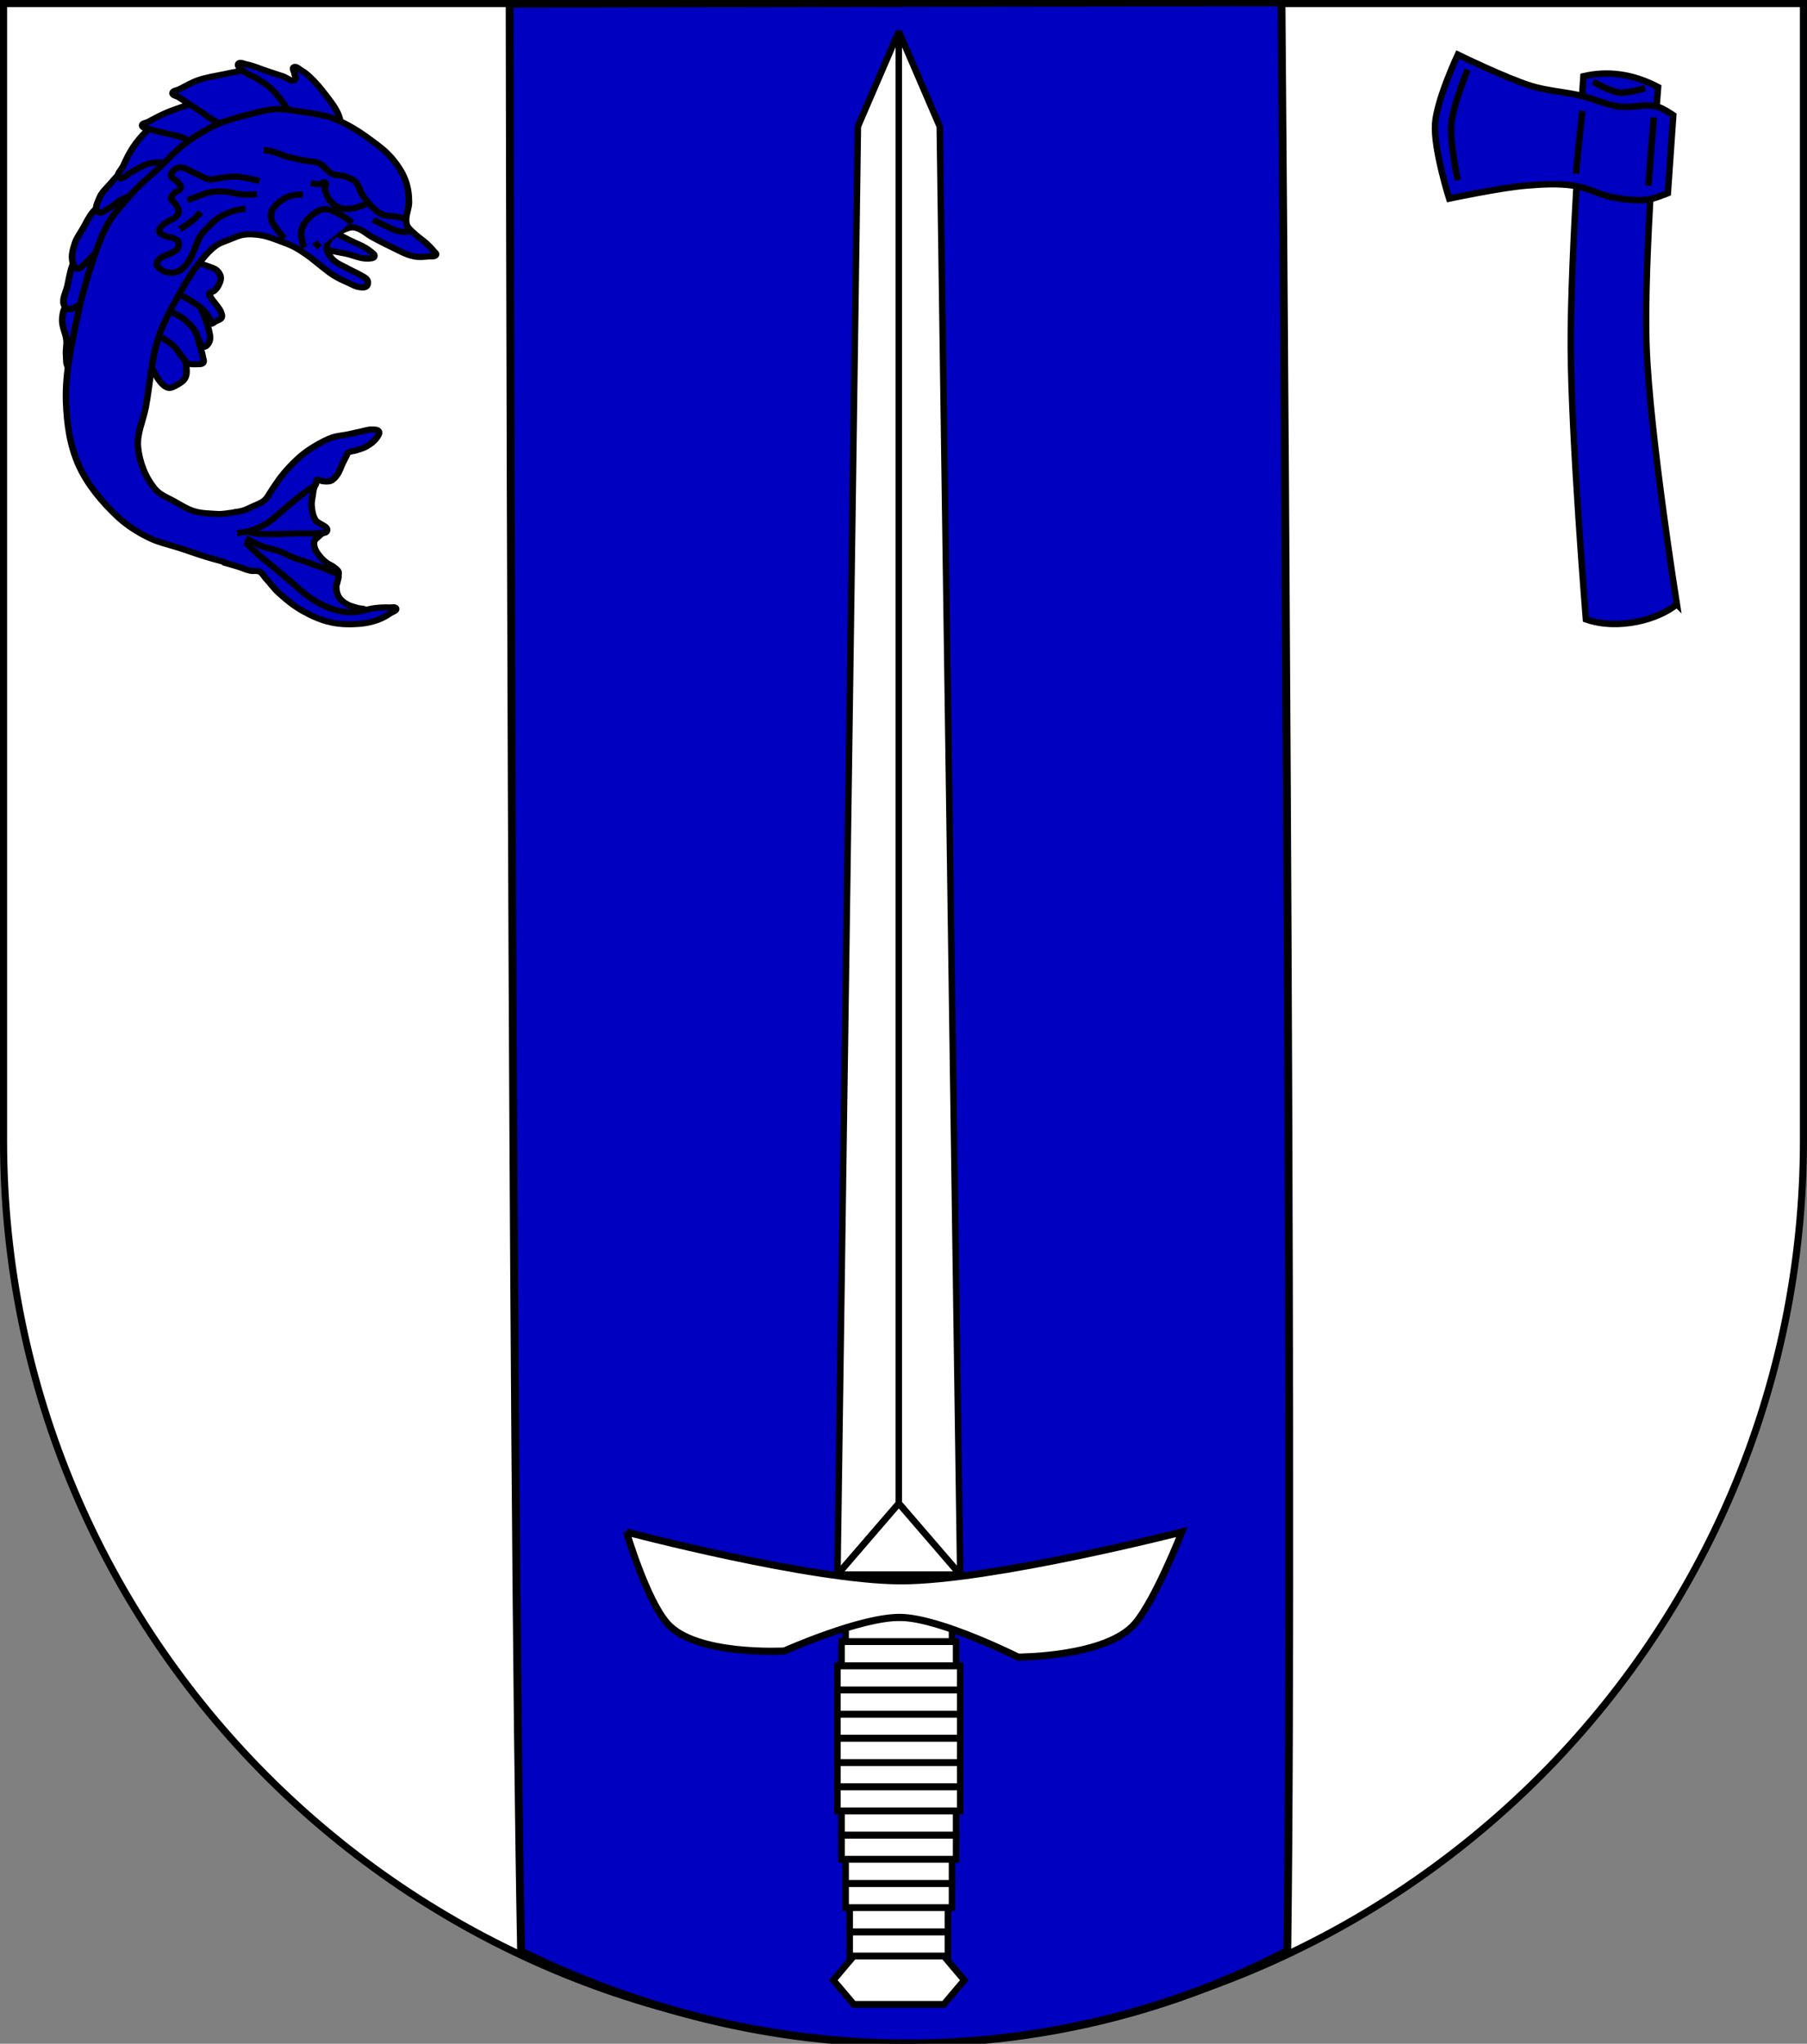
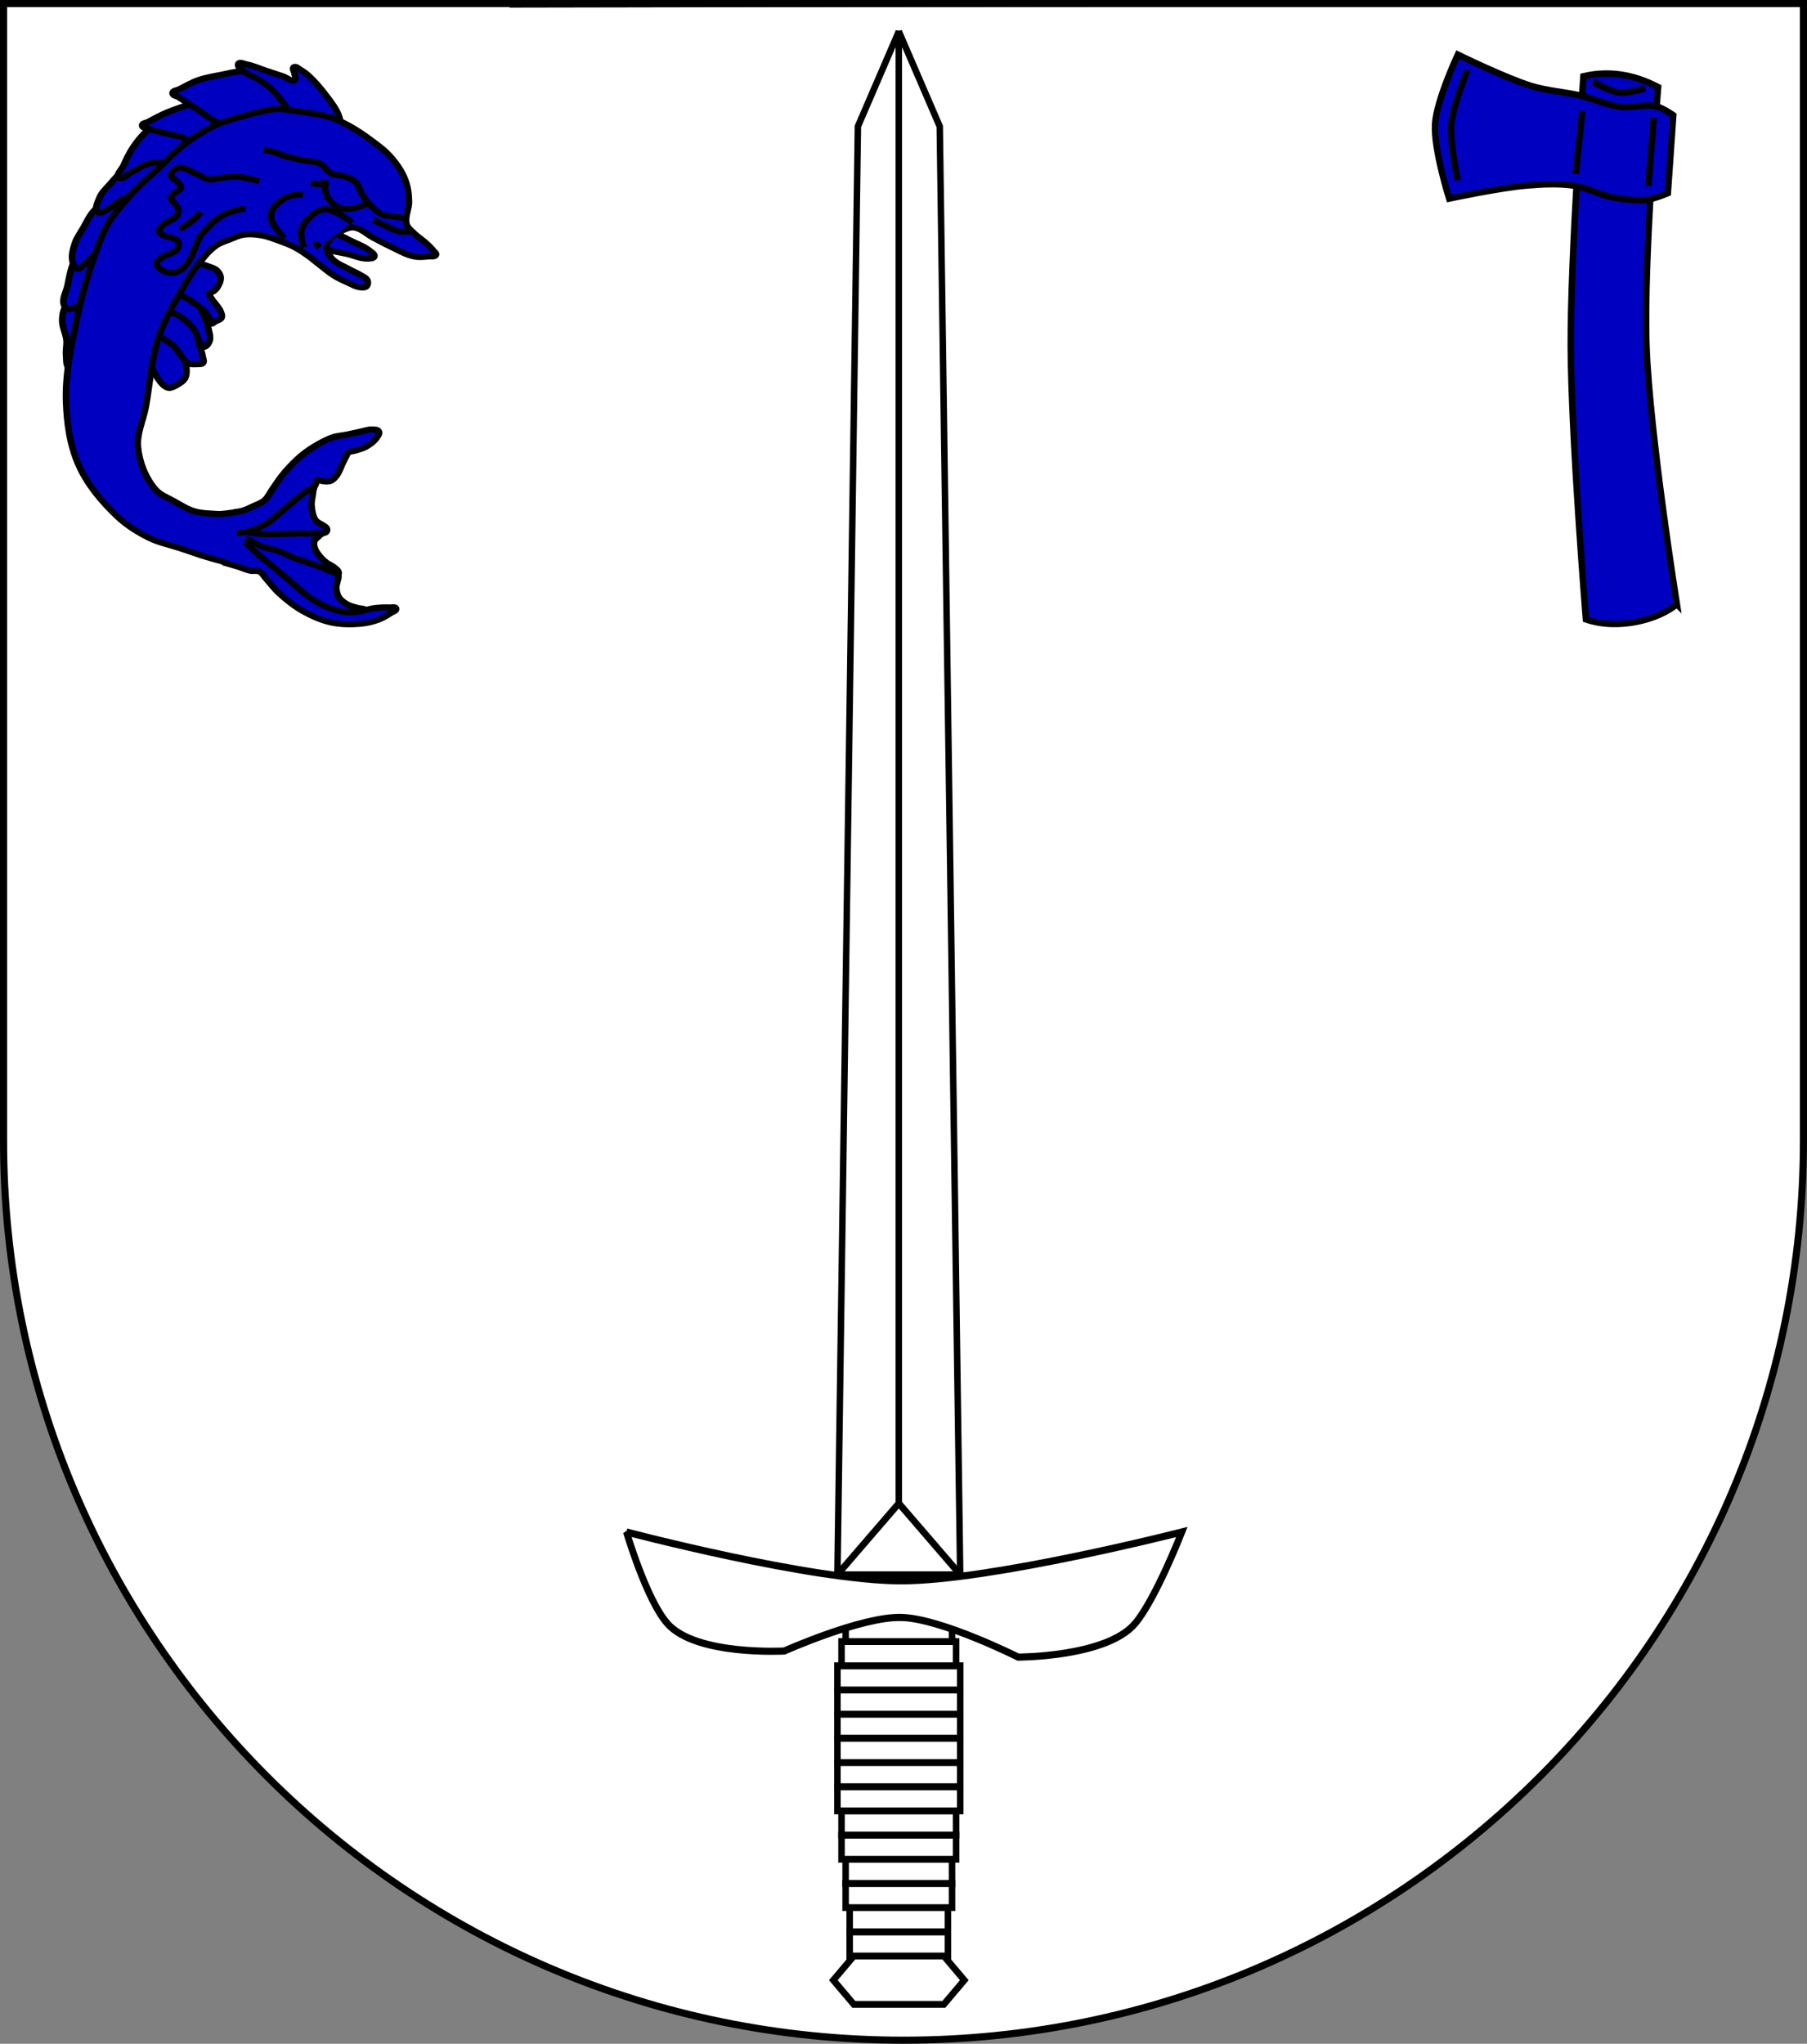
<svg xmlns="http://www.w3.org/2000/svg" xmlns:ns1="http://www.inkscape.org/namespaces/inkscape" xmlns:ns2="http://sodipodi.sourceforge.net/DTD/sodipodi-0.dtd" xmlns:xlink="http://www.w3.org/1999/xlink" width="763" height="863" id="svg2" version="1.1" ns1:version="1.0.1 (c497b03c, 2020-09-10)" ns2:docname="Wappen_Reshminianer_neu.svg">
  <rect width="100%" height="100%" fill="#808080" stroke="none" />
  <defs id="defs4">
    <ns1:perspective ns2:type="inkscape:persp3d" ns1:vp_x="0 : 526.18109 : 1" ns1:vp_y="0 : 1000 : 0" ns1:vp_z="744.09448 : 526.18109 : 1" ns1:persp3d-origin="372.04724 : 350.78739 : 1" id="perspective10" />
    <ns1:perspective id="perspective2828" ns1:persp3d-origin="0.5 : 0.33333333 : 1" ns1:vp_z="1 : 0.5 : 1" ns1:vp_y="0 : 1000 : 0" ns1:vp_x="0 : 0.5 : 1" ns2:type="inkscape:persp3d" />
    <ns1:perspective id="perspective2828-7" ns1:persp3d-origin="0.5 : 0.33333333 : 1" ns1:vp_z="1 : 0.5 : 1" ns1:vp_y="0 : 1000 : 0" ns1:vp_x="0 : 0.5 : 1" ns2:type="inkscape:persp3d" />
    <ns1:perspective id="perspective3640" ns1:persp3d-origin="0.5 : 0.33333333 : 1" ns1:vp_z="1 : 0.5 : 1" ns1:vp_y="0 : 1000 : 0" ns1:vp_x="0 : 0.5 : 1" ns2:type="inkscape:persp3d" />
    <ns1:perspective id="perspective3670" ns1:persp3d-origin="0.5 : 0.33333333 : 1" ns1:vp_z="1 : 0.5 : 1" ns1:vp_y="0 : 1000 : 0" ns1:vp_x="0 : 0.5 : 1" ns2:type="inkscape:persp3d" />
    <ns1:perspective id="perspective3693" ns1:persp3d-origin="0.5 : 0.33333333 : 1" ns1:vp_z="1 : 0.5 : 1" ns1:vp_y="0 : 1000 : 0" ns1:vp_x="0 : 0.5 : 1" ns2:type="inkscape:persp3d" />
    <ns1:perspective id="perspective3720" ns1:persp3d-origin="0.5 : 0.33333333 : 1" ns1:vp_z="1 : 0.5 : 1" ns1:vp_y="0 : 1000 : 0" ns1:vp_x="0 : 0.5 : 1" ns2:type="inkscape:persp3d" />
    <ns1:perspective id="perspective3747" ns1:persp3d-origin="0.5 : 0.33333333 : 1" ns1:vp_z="1 : 0.5 : 1" ns1:vp_y="0 : 1000 : 0" ns1:vp_x="0 : 0.5 : 1" ns2:type="inkscape:persp3d" />
    <ns1:perspective id="perspective3763" ns1:persp3d-origin="0.5 : 0.33333333 : 1" ns1:vp_z="1 : 0.5 : 1" ns1:vp_y="0 : 1000 : 0" ns1:vp_x="0 : 0.5 : 1" ns2:type="inkscape:persp3d" />
    <ns1:perspective id="perspective3792" ns1:persp3d-origin="0.5 : 0.33333333 : 1" ns1:vp_z="1 : 0.5 : 1" ns1:vp_y="0 : 1000 : 0" ns1:vp_x="0 : 0.5 : 1" ns2:type="inkscape:persp3d" />
    <ns1:perspective id="perspective3814" ns1:persp3d-origin="0.5 : 0.33333333 : 1" ns1:vp_z="1 : 0.5 : 1" ns1:vp_y="0 : 1000 : 0" ns1:vp_x="0 : 0.5 : 1" ns2:type="inkscape:persp3d" />
    <ns1:perspective id="perspective3841" ns1:persp3d-origin="0.5 : 0.33333333 : 1" ns1:vp_z="1 : 0.5 : 1" ns1:vp_y="0 : 1000 : 0" ns1:vp_x="0 : 0.5 : 1" ns2:type="inkscape:persp3d" />
    <ns1:perspective id="perspective3841-5" ns1:persp3d-origin="0.5 : 0.33333333 : 1" ns1:vp_z="1 : 0.5 : 1" ns1:vp_y="0 : 1000 : 0" ns1:vp_x="0 : 0.5 : 1" ns2:type="inkscape:persp3d" />
    <ns1:perspective id="perspective3872" ns1:persp3d-origin="0.5 : 0.33333333 : 1" ns1:vp_z="1 : 0.5 : 1" ns1:vp_y="0 : 1000 : 0" ns1:vp_x="0 : 0.5 : 1" ns2:type="inkscape:persp3d" />
    <ns1:perspective id="perspective3898" ns1:persp3d-origin="0.5 : 0.33333333 : 1" ns1:vp_z="1 : 0.5 : 1" ns1:vp_y="0 : 1000 : 0" ns1:vp_x="0 : 0.5 : 1" ns2:type="inkscape:persp3d" />
    <ns1:perspective id="perspective3920" ns1:persp3d-origin="0.5 : 0.33333333 : 1" ns1:vp_z="1 : 0.5 : 1" ns1:vp_y="0 : 1000 : 0" ns1:vp_x="0 : 0.5 : 1" ns2:type="inkscape:persp3d" />
    <ns1:perspective id="perspective2860" ns1:persp3d-origin="0.5 : 0.33333333 : 1" ns1:vp_z="1 : 0.5 : 1" ns1:vp_y="0 : 1000 : 0" ns1:vp_x="0 : 0.5 : 1" ns2:type="inkscape:persp3d" />
    <ns1:perspective id="perspective3672" ns1:persp3d-origin="0.5 : 0.33333333 : 1" ns1:vp_z="1 : 0.5 : 1" ns1:vp_y="0 : 1000 : 0" ns1:vp_x="0 : 0.5 : 1" ns2:type="inkscape:persp3d" />
    <ns1:perspective id="perspective3695" ns1:persp3d-origin="0.5 : 0.33333333 : 1" ns1:vp_z="1 : 0.5 : 1" ns1:vp_y="0 : 1000 : 0" ns1:vp_x="0 : 0.5 : 1" ns2:type="inkscape:persp3d" />
    <ns1:perspective id="perspective3261" ns1:persp3d-origin="0.5 : 0.33333333 : 1" ns1:vp_z="1 : 0.5 : 1" ns1:vp_y="0 : 1000 : 0" ns1:vp_x="0 : 0.5 : 1" ns2:type="inkscape:persp3d" />
    <ns1:perspective id="perspective2828-1" ns1:persp3d-origin="0.5 : 0.33333333 : 1" ns1:vp_z="1 : 0.5 : 1" ns1:vp_y="0 : 1000 : 0" ns1:vp_x="0 : 0.5 : 1" ns2:type="inkscape:persp3d" />
    <ns1:perspective id="perspective3652" ns1:persp3d-origin="0.5 : 0.33333333 : 1" ns1:vp_z="1 : 0.5 : 1" ns1:vp_y="0 : 1000 : 0" ns1:vp_x="0 : 0.5 : 1" ns2:type="inkscape:persp3d" />
    <ns1:perspective id="perspective3652-2" ns1:persp3d-origin="0.5 : 0.33333333 : 1" ns1:vp_z="1 : 0.5 : 1" ns1:vp_y="0 : 1000 : 0" ns1:vp_x="0 : 0.5 : 1" ns2:type="inkscape:persp3d" />
    <ns1:perspective id="perspective3652-5" ns1:persp3d-origin="0.5 : 0.33333333 : 1" ns1:vp_z="1 : 0.5 : 1" ns1:vp_y="0 : 1000 : 0" ns1:vp_x="0 : 0.5 : 1" ns2:type="inkscape:persp3d" />
    <ns1:perspective id="perspective3727" ns1:persp3d-origin="0.5 : 0.33333333 : 1" ns1:vp_z="1 : 0.5 : 1" ns1:vp_y="0 : 1000 : 0" ns1:vp_x="0 : 0.5 : 1" ns2:type="inkscape:persp3d" />
    <ns1:perspective id="perspective3843" ns1:persp3d-origin="0.5 : 0.33333333 : 1" ns1:vp_z="1 : 0.5 : 1" ns1:vp_y="0 : 1000 : 0" ns1:vp_x="0 : 0.5 : 1" ns2:type="inkscape:persp3d" />
    <ns1:perspective id="perspective3970" ns1:persp3d-origin="0.5 : 0.33333333 : 1" ns1:vp_z="1 : 0.5 : 1" ns1:vp_y="0 : 1000 : 0" ns1:vp_x="0 : 0.5 : 1" ns2:type="inkscape:persp3d" />
    <ns1:perspective id="perspective4007" ns1:persp3d-origin="0.5 : 0.33333333 : 1" ns1:vp_z="1 : 0.5 : 1" ns1:vp_y="0 : 1000 : 0" ns1:vp_x="0 : 0.5 : 1" ns2:type="inkscape:persp3d" />
    <ns1:perspective id="perspective4062" ns1:persp3d-origin="0.5 : 0.33333333 : 1" ns1:vp_z="1 : 0.5 : 1" ns1:vp_y="0 : 1000 : 0" ns1:vp_x="0 : 0.5 : 1" ns2:type="inkscape:persp3d" />
    <ns1:perspective id="perspective4153" ns1:persp3d-origin="0.5 : 0.33333333 : 1" ns1:vp_z="1 : 0.5 : 1" ns1:vp_y="0 : 1000 : 0" ns1:vp_x="0 : 0.5 : 1" ns2:type="inkscape:persp3d" />
    <ns1:perspective id="perspective4316" ns1:persp3d-origin="0.5 : 0.33333333 : 1" ns1:vp_z="1 : 0.5 : 1" ns1:vp_y="0 : 1000 : 0" ns1:vp_x="0 : 0.5 : 1" ns2:type="inkscape:persp3d" />
    <ns1:perspective id="perspective4316-9" ns1:persp3d-origin="0.5 : 0.33333333 : 1" ns1:vp_z="1 : 0.5 : 1" ns1:vp_y="0 : 1000 : 0" ns1:vp_x="0 : 0.5 : 1" ns2:type="inkscape:persp3d" />
    <ns1:perspective id="perspective2898" ns1:persp3d-origin="0.5 : 0.33333333 : 1" ns1:vp_z="1 : 0.5 : 1" ns1:vp_y="0 : 1000 : 0" ns1:vp_x="0 : 0.5 : 1" ns2:type="inkscape:persp3d" />
    <ns1:perspective id="perspective3337" ns1:persp3d-origin="0.5 : 0.33333333 : 1" ns1:vp_z="1 : 0.5 : 1" ns1:vp_y="0 : 1000 : 0" ns1:vp_x="0 : 0.5 : 1" ns2:type="inkscape:persp3d" />
    <ns1:perspective id="perspective3373" ns1:persp3d-origin="0.5 : 0.33333333 : 1" ns1:vp_z="1 : 0.5 : 1" ns1:vp_y="0 : 1000 : 0" ns1:vp_x="0 : 0.5 : 1" ns2:type="inkscape:persp3d" />
    <ns1:perspective id="perspective2996" ns1:persp3d-origin="0.5 : 0.33333333 : 1" ns1:vp_z="1 : 0.5 : 1" ns1:vp_y="0 : 1000 : 0" ns1:vp_x="0 : 0.5 : 1" ns2:type="inkscape:persp3d" />
    <ns1:perspective id="perspective3149" ns1:persp3d-origin="0.5 : 0.33333333 : 1" ns1:vp_z="1 : 0.5 : 1" ns1:vp_y="0 : 1000 : 0" ns1:vp_x="0 : 0.5 : 1" ns2:type="inkscape:persp3d" />
    <ns1:perspective id="perspective3758" ns1:persp3d-origin="0.5 : 0.33333333 : 1" ns1:vp_z="1 : 0.5 : 1" ns1:vp_y="0 : 1000 : 0" ns1:vp_x="0 : 0.5 : 1" ns2:type="inkscape:persp3d" />
    <ns1:perspective id="perspective3742" ns1:persp3d-origin="0.5 : 0.33333333 : 1" ns1:vp_z="1 : 0.5 : 1" ns1:vp_y="0 : 1000 : 0" ns1:vp_x="0 : 0.5 : 1" ns2:type="inkscape:persp3d" />
    <ns1:perspective id="perspective3773" ns1:persp3d-origin="0.5 : 0.33333333 : 1" ns1:vp_z="1 : 0.5 : 1" ns1:vp_y="0 : 1000 : 0" ns1:vp_x="0 : 0.5 : 1" ns2:type="inkscape:persp3d" />
    <ns1:perspective id="perspective3884" ns1:persp3d-origin="0.5 : 0.33333333 : 1" ns1:vp_z="1 : 0.5 : 1" ns1:vp_y="0 : 1000 : 0" ns1:vp_x="0 : 0.5 : 1" ns2:type="inkscape:persp3d" />
    <ns1:perspective id="perspective3020" ns1:persp3d-origin="0.5 : 0.33333333 : 1" ns1:vp_z="1 : 0.5 : 1" ns1:vp_y="0 : 1000 : 0" ns1:vp_x="0 : 0.5 : 1" ns2:type="inkscape:persp3d" />
    <style id="style3209" type="text/css">
  .Rand1 { stroke: #202020; stroke-width:15; }
  .Rand2 { stroke: #202020; stroke-width:30; }
  .Rand6 { stroke: #202020; stroke-width:90; }
  .Schwarz { fill: #000000; }
  .Grün { fill: #00b200; }
  .Rot { fill: #ff0000; }
  .Gold { fill: #ffef00; }
  .Silber { fill: #ffffff; }
  </style>
    <clipPath id="clippath">
      <path id="path3207" d="M360,4140 A3240,3240 0.0 0 0 6840,4140 L6840,270 L360,270 L360,4140 Z" />
    </clipPath>
    <ns1:perspective id="perspective3260" ns1:persp3d-origin="219 : 160 : 1" ns1:vp_z="438 : 240 : 1" ns1:vp_y="0 : 1000 : 0" ns1:vp_x="0 : 240 : 1" ns2:type="inkscape:persp3d" />
    <linearGradient id="linearGradient2893">
      <stop id="stop2895" offset="0" style="stop-color:white;stop-opacity:0.314;" />
      <stop style="stop-color:white;stop-opacity:0.251;" offset="0.19" id="stop2897" />
      <stop id="stop2901" offset="0.6" style="stop-color:#6b6b6b;stop-opacity:0.125;" />
      <stop id="stop2899" offset="1" style="stop-color:black;stop-opacity:0.125;" />
    </linearGradient>
    <ns1:perspective id="perspective3701" ns1:persp3d-origin="300 : 220 : 1" ns1:vp_z="600 : 330 : 1" ns1:vp_y="0 : 1000 : 0" ns1:vp_x="0 : 330 : 1" ns2:type="inkscape:persp3d" />
    <radialGradient r="300" fy="218.901" fx="225.524" cy="218.901" cx="225.524" gradientTransform="matrix(0,1.386,-1.323,-5.741131e-8,-158.082,-109.541)" gradientUnits="userSpaceOnUse" id="radialGradient2871" xlink:href="#linearGradient2955" ns1:collect="always" />
    <radialGradient r="300" fy="218.901" fx="225.524" cy="218.901" cx="225.524" gradientTransform="matrix(0,1.749,-1.593,-1.049767e-7,551.788,-191.29)" gradientUnits="userSpaceOnUse" id="radialGradient2865" xlink:href="#linearGradient2955" ns1:collect="always" />
    <radialGradient r="300" fy="218.901" fx="225.524" cy="218.901" cx="225.524" gradientTransform="matrix(-4.167939e-4,2.183,-1.884,-3.599562e-4,615.597,-289.121)" gradientUnits="userSpaceOnUse" id="radialGradient1911" xlink:href="#linearGradient2955" ns1:collect="always" />
    <clipPath id="clip">
      <path id="path10" d="M 0,-200 L 0,600 L 300,600 L 300,-200 L 0,-200 z " />
    </clipPath>
    <polygon points="0,-1 0.588,0.809 -0.951,-0.309 0.951,-0.309 -0.588,0.809 0,-1 " transform="scale(53,53)" id="star" />
    <radialGradient gradientUnits="userSpaceOnUse" gradientTransform="matrix(-4.167939e-4,2.183,-1.884,-3.599562e-4,615.597,-289.121)" r="300" fy="218.901" fx="225.524" cy="218.901" cx="225.524" id="radialGradient2961" xlink:href="#linearGradient2955" ns1:collect="always" />
    <linearGradient id="linearGradient2955">
      <stop style="stop-color:#fd0000;stop-opacity:1;" offset="0" id="stop2867" />
      <stop id="stop2873" offset="0.5" style="stop-color:#e77275;stop-opacity:0.659;" />
      <stop id="stop2959" offset="1" style="stop-color:black;stop-opacity:0.323;" />
    </linearGradient>
    <linearGradient id="linearGradient2885">
      <stop style="stop-color:white;stop-opacity:1;" offset="0" id="stop2887" />
      <stop id="stop2891" offset="0.229" style="stop-color:white;stop-opacity:1;" />
      <stop style="stop-color:black;stop-opacity:1;" offset="1" id="stop2889" />
    </linearGradient>
    <linearGradient id="linearGradient2893-4">
      <stop id="stop2895-8" offset="0" style="stop-color:white;stop-opacity:0.314;" />
      <stop style="stop-color:white;stop-opacity:0.251;" offset="0.19" id="stop2897-8" />
      <stop id="stop2901-2" offset="0.6" style="stop-color:#6b6b6b;stop-opacity:0.125;" />
      <stop id="stop2899-4" offset="1" style="stop-color:black;stop-opacity:0.125;" />
    </linearGradient>
    <ns1:perspective id="perspective6534" ns1:persp3d-origin="300 : 220 : 1" ns1:vp_z="600 : 330 : 1" ns1:vp_y="0 : 1000 : 0" ns1:vp_x="0 : 330 : 1" ns2:type="inkscape:persp3d" />
    <ns1:perspective id="perspective6684" ns1:persp3d-origin="0.5 : 0.33333333 : 1" ns1:vp_z="1 : 0.5 : 1" ns1:vp_y="0 : 1000 : 0" ns1:vp_x="0 : 0.5 : 1" ns2:type="inkscape:persp3d" />
    <ns1:perspective id="perspective6684-7" ns1:persp3d-origin="0.5 : 0.33333333 : 1" ns1:vp_z="1 : 0.5 : 1" ns1:vp_y="0 : 1000 : 0" ns1:vp_x="0 : 0.5 : 1" ns2:type="inkscape:persp3d" />
  </defs>
  <ns2:namedview id="base" pagecolor="#ffffff" bordercolor="#666666" borderopacity="1.0" ns1:pageopacity="0.0" ns1:pageshadow="2" ns1:zoom="0.48640284" ns1:cx="393.68416" ns1:cy="544.19975" ns1:document-units="px" ns1:current-layer="layer1" showgrid="false" ns1:window-width="1680" ns1:window-height="946" ns1:window-x="42" ns1:window-y="25" ns1:window-maximized="0" ns1:snap-grids="true" ns1:document-rotation="0">
    <ns1:grid type="xygrid" id="grid2816" empspacing="5" visible="true" enabled="true" snapvisiblegridlinesonly="true" />
  </ns2:namedview>
  <g ns1:label="Ebene 1" ns1:groupmode="layer" id="layer1" transform="translate(-1.644,-192.036)">
    <path style="fill:#ffffff;fill-opacity:1;stroke:#000000;stroke-width:3;stroke-miterlimit:4;stroke-opacity:1;stroke-dasharray:none" d="m 3.144,193.536 0,480 c 0,209.868 170.132,380 380,380 209.868,0 380,-170.132 380,-380 l 0,-480 -760,0 z" id="path2850" ns1:connector-curvature="0" />
    <g style="fill:#008000;stroke:#000000;stroke-width:2.989;stroke-miterlimit:4;stroke-opacity:1;stroke-dasharray:none" id="layer7" transform="matrix(0.967,-0.029,0.027,1.04,126.859,303.096)" />
    <path ns2:type="arc" style="opacity:0.615;fill:#fcef3c;fill-opacity:0.991;fill-rule:evenodd;stroke:#000000;stroke-width:2.5;stroke-linecap:round;stroke-linejoin:round;stroke-miterlimit:4;stroke-opacity:1;stroke-dasharray:none;stroke-dashoffset:0" id="path13306" ns2:cx="-95.744682" ns2:cy="276.70212" ns2:rx="0" ns2:ry="4.7872343" ns2:start="1.357941" ns2:end="6.2831853" transform="translate(-27.926,297.069)" />
    <g transform="matrix(-1.034,0.896,-0.896,-1.034,614.759,1153.958)" id="g3189" style="fill:#fcef3c;fill-opacity:1;stroke:#000000;stroke-width:1.827;stroke-miterlimit:4;stroke-opacity:1;stroke-dasharray:none;display:inline" />
    <g id="layer4" ns1:label="Meubles" transform="translate(-919.856,112.86)" />
-     <path ns1:connector-curvature="0" style="fill:#0000c0;fill-opacity:1;fill-rule:evenodd;stroke:#000000;stroke-width:3.315;stroke-linecap:butt;stroke-linejoin:miter;stroke-miterlimit:4;stroke-dasharray:none;stroke-opacity:1" d="m 216.831,193.593 325.922,-0.597 c 0,0 5.266,615.937 2.442,822.956 -94.859,49.037 -212.245,54.682 -323.524,0.121 -4.034,-208.77 -4.84,-822.48 -4.84,-822.48 z" id="path1309" ns2:nodetypes="ccccc" />
+     <path ns1:connector-curvature="0" style="fill:#0000c0;fill-opacity:1;fill-rule:evenodd;stroke:#000000;stroke-width:3.315;stroke-linecap:butt;stroke-linejoin:miter;stroke-miterlimit:4;stroke-dasharray:none;stroke-opacity:1" d="m 216.831,193.593 325.922,-0.597 z" id="path1309" ns2:nodetypes="ccccc" />
    <g id="g4232" transform="matrix(0,0.64,0.64,0,430.67,190.727)" style="fill:#0000c0;fill-opacity:1">
      <path ns2:nodetypes="caccacc" transform="translate(1.644,192.036)" id="path4218" d="m 399.066,243.934 c 0,0 -112.98,-17.931 -170,-20 -57.089,-2.071 -171.209,7.638 -171.209,7.638 -8.62,-16.429 -10.996,-32.857 -7.143,-49.286 0,0 118.837,-8.611 178.352,-8.352 60.092,0.262 180,10 180,10 7.475,21.544 0.091,48.006 -10,60 z" style="fill:#0000c0;fill-opacity:1;stroke:#000000;stroke-width:4.241;stroke-linecap:butt;stroke-linejoin:miter;stroke-miterlimit:4;stroke-dasharray:none;stroke-opacity:1" />
      <path ns2:nodetypes="caaaacacaaaacc" transform="translate(1.644,192.036)" id="path4222" d="m 76.429,241.571 c 0,0 -4.733,-6.788 -5.714,-10.714 -2.021,-8.085 1.156,-16.747 -10e-7,-25 -1.202,-8.583 -5.118,-16.573 -7.143,-25 C 60.965,170.006 60.421,158.668 57.143,148 51.972,131.175 36.429,99.429 36.429,99.429 c 0,0 29.711,-13.952 45.714,-15 16.682,-1.093 49.286,9.286 49.286,9.286 0,0 -7.138,33.63 -8.571,50.714 -0.876,10.44 -1.508,21.062 0,31.429 1.323,9.095 6.242,17.381 7.857,26.429 1.3,7.281 2.319,14.8 1.429,22.143 C 131.572,229.138 127.857,238 127.857,238 Z" style="fill:#0000c0;fill-opacity:1;stroke:#000000;stroke-width:4.241;stroke-linecap:butt;stroke-linejoin:miter;stroke-miterlimit:4;stroke-dasharray:none;stroke-opacity:1" />
      <path ns2:nodetypes="cac" transform="translate(1.644,192.036)" id="path4224" d="m 54.286,188.714 c 0,0 6.434,10.993 7.143,17.143 C 62.092,211.612 58.571,223 58.571,223" style="fill:#0000c0;fill-opacity:1;stroke:#000000;stroke-width:4.241;stroke-linecap:butt;stroke-linejoin:miter;stroke-miterlimit:4;stroke-dasharray:none;stroke-opacity:1" />
      <path transform="translate(1.644,192.036)" id="path4226" d="m 77.857,228.714 45,-3.571" style="fill:#0000c0;fill-opacity:1;stroke:#000000;stroke-width:4.241;stroke-linecap:butt;stroke-linejoin:miter;stroke-miterlimit:4;stroke-dasharray:none;stroke-opacity:1" />
      <path transform="translate(1.644,192.036)" id="path4228" d="M 73.571,181.571 115,177.286" style="fill:#0000c0;fill-opacity:1;stroke:#000000;stroke-width:4.241;stroke-linecap:butt;stroke-linejoin:miter;stroke-miterlimit:4;stroke-dasharray:none;stroke-opacity:1" />
      <path ns2:nodetypes="cac" transform="translate(1.644,192.036)" id="path4230" d="m 46.429,105.857 c 0,0 23.334,-9.618 35.714,-10.714 12.415,-1.099 37.143,4.286 37.143,4.286" style="fill:#0000c0;fill-opacity:1;stroke:#000000;stroke-width:4.241;stroke-linecap:butt;stroke-linejoin:miter;stroke-miterlimit:4;stroke-dasharray:none;stroke-opacity:1" />
    </g>
    <g id="g5281-3" transform="matrix(0.864,0,0,0.902,47.581,16.478)" style="stroke:#000000;stroke-opacity:1">
      <path ns2:nodetypes="ccccc" id="path5106-3" d="m 386.094,898.453 30,33.343 -10,-677.979 -20,-44.458 z" style="fill:#ffffff;stroke:#000000;stroke-width:3.162;stroke-linecap:butt;stroke-linejoin:miter;stroke-miterlimit:4;stroke-dasharray:none;stroke-opacity:1" />
      <path ns2:nodetypes="ccccc" id="path5106-1-6" d="m 386.094,898.453 -30,33.343 10,-677.979 20,-44.458 z" style="fill:#ffffff;stroke:#000000;stroke-width:3.163;stroke-linecap:butt;stroke-linejoin:miter;stroke-miterlimit:4;stroke-dasharray:none;stroke-opacity:1" />
      <path id="path5130-3" d="m 356.094,931.797 h 60 l -30,-33.343 z" style="fill:#ffffff;stroke:#000000;stroke-width:3.163;stroke-linecap:butt;stroke-linejoin:miter;stroke-miterlimit:4;stroke-dasharray:none;stroke-opacity:1" />
      <path id="path5132-2" d="m 364.094,1110.316 -10,11.323 10,11.323 h 44 l 10,-11.323 -10,-11.323 z" style="fill:#ffffff;stroke:#000000;stroke-width:3.192;stroke-linecap:butt;stroke-linejoin:miter;stroke-miterlimit:4;stroke-dasharray:none;stroke-opacity:1" ns2:nodetypes="ccccccc" />
      <path id="path5134-37" d="m 362.094,1110.316 v -11.323 h 48 v 11.323 z" style="fill:#ffffff;stroke:#000000;stroke-width:3.192;stroke-linecap:butt;stroke-linejoin:miter;stroke-miterlimit:4;stroke-dasharray:none;stroke-opacity:1" ns2:nodetypes="ccccc" />
      <path id="path5134-7-1" style="fill:#ffffff;stroke:#000000;stroke-width:3.192;stroke-linecap:butt;stroke-linejoin:miter;stroke-miterlimit:4;stroke-dasharray:none;stroke-opacity:1" d="m 362.094,1087.67 v 11.323 h 48 v -11.323 z" ns2:nodetypes="ccccc" />
      <path id="path5134-0-10" d="m 360.094,1087.67 v -11.323 h 52 v 11.323 z" style="fill:#ffffff;stroke:#000000;stroke-width:3.192;stroke-linecap:butt;stroke-linejoin:miter;stroke-miterlimit:4;stroke-dasharray:none;stroke-opacity:1" ns2:nodetypes="ccccc" />
      <path id="path5134-4-1" d="m 360.094,1076.348 v -11.323 h 52 v 11.323 z" style="fill:#ffffff;stroke:#000000;stroke-width:3.192;stroke-linecap:butt;stroke-linejoin:miter;stroke-miterlimit:4;stroke-dasharray:none;stroke-opacity:1" ns2:nodetypes="ccccc" />
      <path id="path5134-8-8" d="m 358.094,1065.025 v -11.323 h 56 v 11.323 z" style="fill:#ffffff;stroke:#000000;stroke-width:3.192;stroke-linecap:butt;stroke-linejoin:miter;stroke-miterlimit:4;stroke-dasharray:none;stroke-opacity:1" ns2:nodetypes="ccccc" />
      <path id="path5134-45-5" d="m 358.094,1053.702 v -11.323 h 56 v 11.323 z" style="fill:#ffffff;stroke:#000000;stroke-width:3.192;stroke-linecap:butt;stroke-linejoin:miter;stroke-miterlimit:4;stroke-dasharray:none;stroke-opacity:1" ns2:nodetypes="ccccc" />
      <path id="path5134-1-9" d="m 356.094,1042.379 v -11.323 h 60 v 11.323 z" style="fill:#ffffff;stroke:#000000;stroke-width:3.192;stroke-linecap:butt;stroke-linejoin:miter;stroke-miterlimit:4;stroke-dasharray:none;stroke-opacity:1" />
      <path id="path5134-11-2" d="m 356.094,1031.056 v -11.323 h 60 v 11.323 z" style="fill:#ffffff;stroke:#000000;stroke-width:3.192;stroke-linecap:butt;stroke-linejoin:miter;stroke-miterlimit:4;stroke-dasharray:none;stroke-opacity:1" />
      <path id="path5134-76-3" d="m 356.094,1008.411 v -11.323 h 60 v 11.323 z" style="fill:#ffffff;stroke:#000000;stroke-width:3.192;stroke-linecap:butt;stroke-linejoin:miter;stroke-miterlimit:4;stroke-dasharray:none;stroke-opacity:1" />
      <path id="path5134-42-3" d="m 356.094,1019.734 v -11.323 h 60 v 11.323 z" style="fill:#ffffff;stroke:#000000;stroke-width:3.192;stroke-linecap:butt;stroke-linejoin:miter;stroke-miterlimit:4;stroke-dasharray:none;stroke-opacity:1" />
      <path id="path5134-2-16" d="m 356.094,997.088 v -11.323 h 60 v 11.323 z" style="fill:#ffffff;stroke:#000000;stroke-width:3.192;stroke-linecap:butt;stroke-linejoin:miter;stroke-miterlimit:4;stroke-dasharray:none;stroke-opacity:1" />
      <path id="path5134-6-12" d="m 356.094,985.765 v -11.323 h 60 v 11.323 z" style="fill:#ffffff;stroke:#000000;stroke-width:3.192;stroke-linecap:butt;stroke-linejoin:miter;stroke-miterlimit:4;stroke-dasharray:none;stroke-opacity:1" />
      <path id="path5134-761-3" d="M 358.094,974.442 V 963.119 h 56 v 11.323 z" style="fill:#ffffff;stroke:#000000;stroke-width:3.192;stroke-linecap:butt;stroke-linejoin:miter;stroke-miterlimit:4;stroke-dasharray:none;stroke-opacity:1" ns2:nodetypes="ccccc" />
      <path id="path5134-761-8-5" d="m 360.094,963.119 v -11.323 h 52 v 11.323 z" style="fill:#ffffff;stroke:#000000;stroke-width:3.192;stroke-linecap:butt;stroke-linejoin:miter;stroke-miterlimit:4;stroke-dasharray:none;stroke-opacity:1" ns2:nodetypes="ccccc" />
      <path id="path5257-0" style="fill:#ffffff;stroke:#000000;stroke-width:3.338;stroke-linecap:butt;stroke-linejoin:miter;stroke-miterlimit:4;stroke-dasharray:none;stroke-opacity:1" d="m 252.989,911.82 c 0,0 9.787,31.791 20,42.857 14.037,15.209 57.143,12.857 57.143,12.857 0,0 37.811,-16.179 57.143,-15.714 19.518,0.469 57.143,18.571 57.143,18.571 0,0 43.166,0.076 57.143,-15.714 9.981,-11.276 22.857,-42.857 22.857,-42.857 0,0 -93.24,22.857 -137.143,22.857 -43.903,0 -134.286,-22.857 -134.286,-22.857 z" ns2:nodetypes="cscscscsc" />
    </g>
    <g id="g4571-5" transform="matrix(0.621,0.099,-0.106,0.58,249.478,115.031)">
      <g transform="matrix(-0.245,-0.303,-0.303,0.245,-11.043,330.349)" id="g2893-6" style="fill:#0000c0;fill-opacity:1">
        <path style="fill:#0000c0;fill-opacity:1;stroke:#000000;stroke-width:11.208;stroke-linecap:butt;stroke-linejoin:miter;stroke-miterlimit:4;stroke-dasharray:none;stroke-opacity:1" d="m 200.514,559.24 c 0,0 -6.4,-13.03 -11.433,-18.082 -4.605,-4.622 -10.586,-7.776 -16.503,-10.524 -5.311,-2.467 -10.941,-4.685 -16.771,-5.224 -8.356,-0.772 -16.807,1.139 -25,2.956 -10.131,2.247 -20.195,5.295 -29.563,9.758 -7.912,3.77 -17.043,7.06 -22.13,14.198 -3.565,5.003 -4.21,11.768 -4.344,17.91 -0.126,5.791 -0.828,13.046 3.358,17.049 9.817,9.387 40.292,6.081 40.292,6.081 l 61.871,-6.249" id="path3687-8" ns2:nodetypes="caaaaaaaac" />
        <path style="fill:#0000c0;fill-opacity:1;stroke:#000000;stroke-width:11.208;stroke-linecap:butt;stroke-linejoin:miter;stroke-miterlimit:4;stroke-dasharray:none;stroke-opacity:1" d="m 217.117,511.868 c 0,0 -13.788,-8.514 -21.282,-11.485 -8.939,-3.543 -18.309,-6.464 -27.877,-7.415 -8.645,-0.859 -17.456,0.112 -26.013,1.609 -6.752,1.181 -13.139,3.914 -19.737,5.775 -7.975,2.25 -16.245,3.571 -23.99,6.516 -3.462,1.316 -8.484,1.545 -9.948,4.946 -1.528,3.553 1.654,7.641 3.393,11.095 2.315,4.599 4.811,9.693 9.176,12.425 3.731,2.335 8.63,1.758 12.983,2.413 8.705,1.31 17.726,0.772 26.236,3.026 8.18,2.167 23.353,9.956 23.353,9.956" id="path3685-1" ns2:nodetypes="caaaaaaaaaaa" />
        <path style="fill:#0000c0;fill-opacity:1;stroke:#000000;stroke-width:11.208;stroke-linecap:butt;stroke-linejoin:miter;stroke-miterlimit:4;stroke-dasharray:none;stroke-opacity:1" d="m 262.166,504.821 c 0,0 -9.57,-12.558 -15.575,-17.582 -8.463,-7.079 -18.004,-13.167 -28.263,-17.225 -7.195,-2.846 -15.001,-4.243 -22.723,-4.748 -9.192,-0.601 -18.427,0.856 -27.558,2.08 -10.029,1.344 -20.2,2.582 -29.805,5.766 -7.376,2.445 -16.055,4.127 -20.999,10.122 -2.994,3.629 -6.269,9.774 -3.599,13.648 2.167,3.145 7.575,1.276 11.394,1.214 6.817,-0.11 13.441,-2.926 20.258,-2.821 8.052,0.123 16.088,1.792 23.813,4.065 5.766,1.696 11.38,4.07 16.586,7.075 7.763,4.481 21.508,16.142 21.508,16.142" id="path3683-9" ns2:nodetypes="caaaaaaaaaaaa" />
        <path style="fill:#0000c0;fill-opacity:1;stroke:#000000;stroke-width:11.208;stroke-linecap:butt;stroke-linejoin:miter;stroke-miterlimit:4;stroke-dasharray:none;stroke-opacity:1" d="m 296.612,472.112 c 0,0 -17.664,-17.05 -26.524,-25.544 -10.109,-9.691 -19.473,-20.236 -30.392,-29.003 -4.504,-3.617 -8.84,-8.051 -14.389,-9.657 -4.538,-1.313 -9.855,-1.535 -14.168,0.394 -6.099,2.727 -10.396,8.797 -13.774,14.562 -1.655,2.825 -2.523,6.128 -2.926,9.378 -0.301,2.427 1.914,5.399 0.408,7.327 -1.835,2.348 -5.805,1.541 -8.782,1.677 -5.306,0.243 -10.559,-1.192 -15.859,-1.547 -4.694,-0.314 -9.469,-1.312 -14.105,-0.514 -3.811,0.656 -8.504,1.153 -10.786,4.276 -2.506,3.429 -0.818,8.465 -0.874,12.712 -0.037,2.747 -1.836,6.565 0.346,8.235 2.516,1.924 6.109,-1.856 9.267,-2.099 6.05,-0.467 12.244,-0.098 18.16,1.249 8.232,1.874 15.911,5.738 23.531,9.373 5.757,2.746 11.664,5.431 16.69,9.359 4.398,3.437 11.477,12.193 11.477,12.193" id="path3681-38" ns2:nodetypes="caaaaaaaaaaaaaaaaaa" />
      </g>
      <path ns2:nodetypes="caaaaaa" id="path3667-6" d="m -119.828,320.964 c 0,0 9.142,2.999 13.684,4.582 5.082,1.772 10.601,2.674 15.181,5.502 1.382,0.854 3.741,1.741 3.537,3.353 -0.193,1.524 -2.529,1.902 -4.028,2.238 -4.893,1.099 -10.005,-0.732 -15.014,-0.98 -6.25,-0.309 -18.764,-0.633 -18.764,-0.633" style="fill:#0000c0;fill-opacity:1;stroke:#000000;stroke-width:4.372;stroke-linecap:butt;stroke-linejoin:miter;stroke-miterlimit:4;stroke-dasharray:none;stroke-opacity:1" />
      <path ns2:nodetypes="caaaaaaaaa" id="path3649-77" d="m -276.466,391.805 c 0,0 -4.628,6.211 -6.771,9.434 -0.865,1.301 -2.011,2.496 -2.456,3.994 -0.937,3.16 -0.818,6.637 -0.249,9.883 0.816,4.654 3.95,8.636 5.155,13.205 0.915,3.471 0.618,7.19 1.54,10.659 0.827,3.11 0.92,7.117 3.545,8.978 1.377,0.976 3.651,1.127 5.059,0.197 2.888,-1.908 1.892,-6.752 3.7,-9.704 1.318,-2.153 5.075,-5.621 5.075,-5.621" style="fill:#0000c0;fill-opacity:1;stroke:#000000;stroke-width:4.372;stroke-linecap:butt;stroke-linejoin:miter;stroke-miterlimit:4;stroke-dasharray:none;stroke-opacity:1" />
      <path ns2:nodetypes="caaaaaaaaa" id="path3647-09" d="m -267.651,351.848 c 0,0 -5.485,3.895 -7.961,6.16 -2.848,2.607 -5.968,5.139 -7.871,8.498 -1.418,2.504 -1.934,5.452 -2.414,8.289 -0.84,4.955 -0.606,10.035 -0.789,15.058 -0.161,4.425 -2.002,9.206 -0.271,13.281 0.575,1.354 1.786,2.763 3.238,2.998 1.871,0.304 3.72,-1.137 5.179,-2.345 2.644,-2.189 3.82,-5.71 5.922,-8.424 1.352,-1.746 4.295,-5.044 4.295,-5.044" style="fill:#0000c0;fill-opacity:1;stroke:#000000;stroke-width:4.372;stroke-linecap:butt;stroke-linejoin:miter;stroke-miterlimit:4;stroke-dasharray:none;stroke-opacity:1" />
      <path ns2:nodetypes="caaaaaaaaaa" id="path3645-33" d="m -254.947,316.019 c 0,0 -5.454,1.521 -7.916,2.869 -3.325,1.821 -6.319,4.264 -9.022,6.921 -2.557,2.513 -4.939,5.293 -6.692,8.421 -2.273,4.058 -3.298,8.701 -4.781,13.11 -1.29,3.835 -3.087,7.582 -3.58,11.598 -0.539,4.395 -1.017,9.196 0.733,13.264 0.771,1.791 2.07,4.196 4.02,4.251 1.949,0.054 2.997,-2.526 4.251,-4.02 2.018,-2.403 3.12,-5.494 5.186,-7.856 2.338,-2.674 8.031,-7.004 8.031,-7.004" style="fill:#0000c0;fill-opacity:1;stroke:#000000;stroke-width:4.372;stroke-linecap:butt;stroke-linejoin:miter;stroke-miterlimit:4;stroke-dasharray:none;stroke-opacity:1" />
      <path ns2:nodetypes="caaaaaaaaaa" id="path3643-2" d="m -230.522,293.371 c 0,0 -6.74,-3.011 -10.32,-2.981 -4.564,0.039 -9.008,1.979 -13.088,4.025 -3.324,1.667 -6.442,3.89 -9.006,6.582 -3.37,3.538 -5.641,7.998 -8.062,12.243 -1.93,3.385 -4.381,6.68 -5.127,10.504 -0.674,3.455 -2.37,8.855 0.723,10.535 2.097,1.139 4.367,-2.023 6.259,-3.477 3.135,-2.409 5.082,-6.153 8.237,-8.537 2.831,-2.14 5.957,-4.115 9.388,-5.02 2.075,-0.548 6.436,-0.16 6.436,-0.16" style="fill:#0000c0;fill-opacity:1;stroke:#000000;stroke-width:4.372;stroke-linecap:butt;stroke-linejoin:miter;stroke-miterlimit:4;stroke-dasharray:none;stroke-opacity:1" />
      <path ns2:nodetypes="caaaaaaaaaac" id="path3641-54" d="m -216.96,271.672 c 0,0 -6.386,-3.134 -9.795,-4.079 -4.723,-1.309 -9.654,-1.847 -14.546,-2.144 -2.189,-0.133 -4.584,-0.75 -6.577,0.165 -2.294,1.054 -3.618,3.56 -5.075,5.621 -2.869,4.061 -5.196,8.526 -7.095,13.12 -1.891,4.575 -3.096,9.418 -4.222,14.239 -0.676,2.893 -4.019,7.186 -1.514,8.782 2.708,1.725 5.324,-3.594 7.911,-5.496 3.164,-2.326 5.823,-5.41 9.302,-7.231 2.482,-1.3 5.232,-2.25 8.021,-2.515 3.03,-0.288 9.071,1.044 9.071,1.044" style="fill:#0000c0;fill-opacity:1;stroke:#000000;stroke-width:4.372;stroke-linecap:butt;stroke-linejoin:miter;stroke-miterlimit:4;stroke-dasharray:none;stroke-opacity:1" />
      <path ns2:nodetypes="caaaaaaaaaac" id="path3639-1" d="m -218.946,275.955 c 0,0 -5.804,-3.048 -8.945,-3.881 -3.736,-0.99 -7.683,-0.86 -11.528,-1.26 -3.762,-0.391 -7.58,-0.395 -11.293,-1.115 -2.058,-0.399 -5.569,0.276 -6.035,-1.768 -0.362,-1.588 2.381,-2.226 3.63,-3.272 3.613,-3.026 7.273,-6.016 11.162,-8.677 4.106,-2.81 8.535,-5.116 12.807,-7.666 1.871,-1.117 3.439,-3.296 5.618,-3.345 1.565,-0.035 2.749,1.498 4.139,2.221 3.848,2 7.711,3.971 11.62,5.849 4.091,1.965 12.379,5.668 12.379,5.668" style="fill:#0000c0;fill-opacity:1;stroke:#000000;stroke-width:4.372;stroke-linecap:butt;stroke-linejoin:miter;stroke-miterlimit:4;stroke-dasharray:none;stroke-opacity:1" />
      <path ns2:nodetypes="caaaaaaaaaaaac" id="path2865-0" d="m -197.253,260.154 c 0,0 -9.377,-2.491 -13.86,-4.312 -3.162,-1.285 -6.059,-3.143 -9.126,-4.639 -2.911,-1.42 -5.869,-2.739 -8.801,-4.116 -2.261,-1.061 -4.521,-2.124 -6.777,-3.195 -1.586,-0.754 -4.519,-0.534 -4.753,-2.275 -0.244,-1.815 2.728,-2.448 4.154,-3.597 3.696,-2.977 7.294,-6.149 11.397,-8.533 5.138,-2.985 10.859,-4.832 16.348,-7.108 2.972,-1.232 5.934,-2.502 8.978,-3.545 2.463,-0.844 4.899,-2.356 7.497,-2.189 5.281,0.337 9.987,3.67 14.547,6.354 6.291,3.703 12.498,7.887 17.405,13.29 2.488,2.739 5.858,9.429 5.858,9.429" style="fill:#0000c0;fill-opacity:1;stroke:#000000;stroke-width:4.372;stroke-linecap:butt;stroke-linejoin:miter;stroke-miterlimit:4;stroke-dasharray:none;stroke-opacity:1" />
      <path ns2:nodetypes="caaaaaaaaaaaaaaac" id="path2863-0" d="m -124.228,247.746 c 0,0 -2.45,-7.048 -4.431,-10.17 -2.835,-4.469 -6.713,-8.208 -10.467,-11.938 -4.03,-4.006 -8.24,-7.89 -12.887,-11.16 -1.956,-1.377 -4.031,-2.635 -6.253,-3.521 -1.702,-0.678 -4.056,-2.651 -5.331,-1.335 -1.041,1.075 0.852,2.87 1.23,4.318 0.395,1.509 2.14,3.402 1.086,4.553 -1.891,2.065 -5.546,-0.783 -8.312,-1.225 -3.911,-0.625 -7.805,-1.353 -11.709,-2.019 -4.594,-0.783 -9.13,-2.151 -13.787,-2.325 -1.837,-0.069 -4.859,-1.218 -5.492,0.508 -0.784,2.135 2.864,3.639 4.772,4.876 2.754,1.785 6.233,2.085 9.234,3.411 3.457,1.527 6.937,3.098 10.066,5.217 3.316,2.246 6.23,5.053 9.092,7.856 3.492,3.419 9.816,10.891 9.816,10.891" style="fill:#0000c0;fill-opacity:1;stroke:#000000;stroke-width:4.372;stroke-linecap:butt;stroke-linejoin:miter;stroke-miterlimit:4;stroke-dasharray:none;stroke-opacity:1" />
      <path ns2:nodetypes="caaaccaaaaaaaaaaaaaassssssssssssssssssssssssssssssssssssssaaaaaaaa" d="m -257.483,515.602 c 8.068,12.625 19.545,23.118 31.733,31.833 7.077,5.06 15.179,8.763 23.451,11.458 6.756,2.201 13.976,2.588 20.991,3.719 12.528,2.021 14.503,3.195 37.673,5.48 l 14.29,-19.409 c -4.846,-1.135 -4.335,-14.486 -10.444,-17.376 -6.206,-2.935 -13.543,2.345 -20.377,2.995 -5.105,0.486 -10.289,1.371 -15.369,0.675 -5.018,-0.687 -9.725,-2.881 -14.442,-4.725 -4.831,-1.888 -10.291,-3.006 -14.15,-6.473 -7.996,-7.184 -13.671,-17.347 -16.469,-27.726 -2.542,-9.427 0.219,-19.527 0.272,-29.291 0.092,-16.999 -2.178,-34.149 0.077,-50.999 1.784,-13.327 6.315,-26.171 10.549,-38.933 1.803,-5.434 3.743,-10.856 6.308,-15.974 2.852,-5.692 5.681,-11.604 10.032,-16.252 2.351,-2.512 5.507,-4.136 8.407,-5.988 2.739,-1.75 5.393,-3.786 8.472,-4.828 3.713,-1.256 7.734,-1.611 11.653,-1.577 4.49,0.039 8.915,1.147 13.317,2.036 3.306,0.667 6.625,1.367 9.812,2.471 3.329,1.154 6.516,2.704 9.65,4.314 3.68,1.891 7.116,4.226 10.717,6.265 3.204,1.814 6.316,3.827 9.687,5.308 3.022,1.327 6.201,2.285 9.379,3.176 2.995,0.84 6.001,2.201 9.107,2.038 1.434,-0.075 3.245,-0.208 4.083,-1.375 0.819,-1.14 0.708,-2.999 -0.002,-4.21 -1.163,-1.985 -3.92,-2.434 -6.018,-3.376 -2.32,-1.041 -4.843,-1.562 -7.21,-2.49 -4.406,-1.728 -9.419,-2.62 -12.993,-5.722 -2.329,-2.021 -4.402,-4.812 -4.882,-7.857 -0.331,-2.097 0.485,-4.334 1.533,-6.18 1.729,-3.044 4.572,-5.413 7.459,-7.393 2.019,-1.384 4.256,-2.911 6.702,-3.002 4.973,-0.186 9.349,3.414 14.041,5.071 3.996,1.412 7.96,2.926 12.017,4.15 5.707,1.723 11.354,4.251 17.311,4.491 3.189,0.129 6.364,-0.767 9.431,-1.648 1.643,-0.472 4.339,-0.276 4.751,-1.935 0.28,-1.129 -1.41,-1.86 -2.242,-2.673 -1.59,-1.555 -3.387,-2.891 -5.205,-4.171 -2.932,-2.064 -6.249,-3.544 -9.163,-5.633 -2.113,-1.515 -4.53,-2.84 -6.001,-4.984 -0.812,-1.184 -1.129,-2.668 -1.375,-4.083 -0.728,-4.196 0.497,-8.579 -0.24,-12.774 -0.949,-5.402 -2.602,-10.807 -5.319,-15.572 -3.11,-5.456 -7.495,-10.207 -12.238,-14.323 -4.791,-4.158 -10.504,-7.153 -16.067,-10.201 -4.95,-2.713 -10.058,-5.182 -15.343,-7.166 -4.197,-1.576 -8.495,-3.02 -12.92,-3.734 -6.664,-1.076 -13.487,-0.882 -20.236,-0.786 -5.867,0.083 -11.845,-0.141 -17.562,1.182 -6.216,1.438 -11.944,4.528 -17.722,7.235 -6.082,2.849 -12.191,5.752 -17.793,9.457 -4.147,2.743 -7.972,5.977 -11.596,9.382 -4.231,3.976 -8.173,8.28 -11.775,12.833 -3.825,4.836 -6.836,10.264 -10.382,15.308 -3.896,5.542 -8.252,10.761 -11.966,16.426 -2.488,3.796 -4.737,7.748 -6.894,11.741 -2.89,5.349 -6.048,10.62 -8.094,16.346 -2.24,6.267 -3.427,12.886 -4.49,19.456 -2.78,17.176 -4.492,34.573 -4.903,51.967 -0.475,20.092 -1.173,40.531 2.822,60.228 3.093,15.25 7.777,30.686 16.156,43.798 z" style="fill:#0000c0;fill-opacity:1;stroke:#000000;stroke-width:4.372;stroke-linecap:butt;stroke-linejoin:miter;stroke-miterlimit:4;stroke-dasharray:none;stroke-opacity:1" id="path3655-8" />
      <path ns2:nodetypes="caaaaaaaaaaaa" id="path3657-8" d="m -71.102,304.04 c 0,0 -4.853,-0.236 -7.281,-0.268 -2.933,-0.038 -5.962,0.838 -8.799,0.094 -3.203,-0.84 -5.96,-2.97 -8.602,-4.965 -2.706,-2.043 -5.08,-4.519 -7.303,-7.079 -2.216,-2.553 -3.231,-6.214 -5.966,-8.2 -2.219,-1.612 -5.126,-2.055 -7.825,-2.544 -2.794,-0.506 -5.796,0.457 -8.51,-0.376 -3.603,-1.105 -6.023,-4.838 -9.633,-5.922 -3.549,-1.066 -7.412,-0.155 -11.112,-0.357 -3.818,-0.208 -7.647,-0.379 -11.437,-0.88 -3.317,-0.439 -6.538,-1.502 -9.866,-1.857 -2.007,-0.214 -6.053,-0.16 -6.053,-0.16" style="fill:#0000c0;fill-opacity:1;stroke:#000000;stroke-width:4.372;stroke-linecap:butt;stroke-linejoin:miter;stroke-miterlimit:4;stroke-dasharray:none;stroke-opacity:1" />
      <path ns2:nodetypes="caaa" id="path3659-73" d="m -65.895,312.422 c 0,0 -5.075,1.49 -7.678,1.431 -3.488,-0.079 -6.831,-1.445 -10.191,-2.381 -3.007,-0.837 -8.909,-2.887 -8.909,-2.887" style="fill:#0000c0;fill-opacity:1;stroke:#000000;stroke-width:4.372;stroke-linecap:butt;stroke-linejoin:miter;stroke-miterlimit:4;stroke-dasharray:none;stroke-opacity:1" />
      <path ns2:nodetypes="caaaaaaa" id="path3661-2" d="m -97.61,297.132 c 0,0 -6.374,4.583 -10.043,5.804 -2.67,0.888 -5.626,1.561 -8.383,0.997 -3.064,-0.626 -5.917,-2.469 -8.133,-4.676 -1.923,-1.916 -3.185,-4.484 -4.086,-7.045 -0.52,-1.477 0.703,-3.963 -0.707,-4.643 -1.037,-0.501 -1.893,1.394 -2.999,1.718 -2.031,0.594 -6.342,0.31 -6.342,0.31" style="fill:#0000c0;fill-opacity:1;stroke:#000000;stroke-width:4.372;stroke-linecap:butt;stroke-linejoin:miter;stroke-miterlimit:4;stroke-dasharray:none;stroke-opacity:1" />
      <path transform="matrix(0.32,0.197,-0.21,0.342,-255.836,148.681)" id="path3665-0" style="fill:#000000;fill-opacity:1;stroke:#000000;stroke-width:11.263;stroke-miterlimit:4;stroke-dasharray:none;stroke-opacity:1" cx="518.663" cy="117.87" rx="16.617" ry="15.556" d="" />
      <path ns2:nodetypes="caaaaa" id="path3669-1" d="m -108.352,314.759 c 0,0 -6.73,-2.477 -10.18,-2.133 -3.465,0.345 -6.929,1.884 -9.602,4.115 -1.928,1.609 -3.887,3.787 -4.158,6.284 -0.238,2.196 1.161,4.345 2.387,6.182 1.33,1.993 5.199,4.964 5.199,4.964" style="fill:#0000c0;fill-opacity:1;stroke:#000000;stroke-width:4.372;stroke-linecap:butt;stroke-linejoin:miter;stroke-miterlimit:4;stroke-dasharray:none;stroke-opacity:1" />
      <path ns2:nodetypes="caaaaaa" id="path3671-8" d="m -106.05,312.933 c 0,0 -7.157,-3.93 -11.053,-5.027 -3.099,-0.873 -6.519,-2.156 -9.588,-1.18 -3.735,1.188 -6.488,4.675 -8.696,7.914 -1.775,2.603 -3.091,5.694 -3.367,8.832 -0.228,2.596 0.672,5.197 1.467,7.679 0.552,1.724 2.272,4.932 2.272,4.932" style="fill:#0000c0;fill-opacity:1;stroke:#000000;stroke-width:4.372;stroke-linecap:butt;stroke-linejoin:miter;stroke-miterlimit:4;stroke-dasharray:none;stroke-opacity:1" />
      <path ns2:nodetypes="caaaaaa" id="path3673-1" d="m -142.103,298.724 c -1.25,0.116 -5.71,0.961 -8.205,2.322 -2.765,1.508 -5.144,3.771 -7.085,6.252 -1.447,1.85 -2.844,3.938 -3.253,6.25 -0.394,2.226 -0.025,4.652 0.874,6.725 1.232,2.84 3.784,4.914 5.907,7.167 1.463,1.552 4.689,4.356 4.689,4.356" style="fill:#0000c0;fill-opacity:1;stroke:#000000;stroke-width:4.372;stroke-linecap:butt;stroke-linejoin:miter;stroke-miterlimit:4;stroke-dasharray:none;stroke-opacity:1" />
      <path ns2:nodetypes="caaaaaaaaaaaaaaaaaaaaaaaaaaaaaaaaaa" id="path3675-85" d="m -172.446,293.919 c 0,0 -10.445,-1.046 -15.623,-0.47 -3.352,0.373 -6.554,1.605 -9.8,2.52 -2.682,0.756 -5.205,2.401 -7.991,2.454 -3.494,0.067 -6.738,-1.859 -10.131,-2.693 -3.52,-0.865 -7.05,-3.09 -10.608,-2.396 -1.434,0.28 -2.749,1.314 -3.6,2.501 -0.911,1.27 -1.827,3.036 -1.297,4.506 0.596,1.655 3.055,1.794 4.359,2.975 1.373,1.243 3.55,2.406 3.57,4.258 0.022,2.024 -2.83,2.96 -3.797,4.738 -0.698,1.284 -1.751,2.748 -1.38,4.161 0.346,1.317 2.124,1.725 3.027,2.745 1.267,1.432 2.877,2.823 3.307,4.685 0.346,1.499 -0.007,3.202 -0.738,4.555 -1.158,2.144 -3.705,3.178 -5.392,4.936 -1.172,1.221 -2.557,2.348 -3.271,3.882 -0.57,1.226 -1.324,2.803 -0.689,3.996 0.912,1.713 3.434,1.893 5.313,2.382 1.449,0.377 3.024,0.018 4.473,0.393 1.226,0.317 2.694,0.544 3.47,1.544 1.09,1.405 1.407,3.56 0.89,5.262 -0.595,1.963 -2.671,3.135 -4.224,4.475 -1.589,1.371 -3.79,2.016 -5.162,3.604 -1.263,1.461 -2.883,3.271 -2.596,5.181 0.244,1.626 1.952,2.799 3.406,3.567 2.156,1.14 4.813,1.595 7.22,1.197 2.294,-0.379 4.481,-1.672 6.149,-3.292 1.982,-1.924 3.08,-4.631 4.124,-7.188 1.191,-2.916 1.65,-6.08 2.381,-9.144 0.761,-3.192 0.905,-6.559 2.084,-9.621 1.023,-2.656 2.703,-5.017 4.256,-7.402 1.694,-2.603 3.303,-5.327 5.506,-7.518 2.633,-2.619 5.774,-4.738 9.025,-6.532 2.461,-1.358 7.826,-3.144 7.826,-3.144" style="fill:#0000c0;fill-opacity:1;stroke:#000000;stroke-width:4.372;stroke-linecap:butt;stroke-linejoin:miter;stroke-miterlimit:4;stroke-dasharray:none;stroke-opacity:1" />
-       <path ns2:nodetypes="caaaaa" id="path3677-7" d="m -172.507,303.605 c 0,0 -5.996,1.497 -9.06,1.796 -4.299,0.42 -8.668,-0.514 -12.958,-0.011 -3.291,0.386 -6.587,1.09 -9.668,2.306 -2.752,1.086 -5.169,2.881 -7.711,4.394 -1.929,1.148 -5.721,3.555 -5.721,3.555" style="fill:#0000c0;fill-opacity:1;stroke:#000000;stroke-width:4.372;stroke-linecap:butt;stroke-linejoin:miter;stroke-miterlimit:4;stroke-dasharray:none;stroke-opacity:1" />
      <path ns2:nodetypes="caaa" id="path3679-5" d="m -219.278,337.024 c 0,0 2.944,-2.681 4.307,-4.129 1.509,-1.603 2.981,-3.252 4.273,-5.034 1.179,-1.626 3.155,-5.132 3.155,-5.132" style="fill:#0000c0;fill-opacity:1;stroke:#000000;stroke-width:4.372;stroke-linecap:butt;stroke-linejoin:miter;stroke-miterlimit:4;stroke-dasharray:none;stroke-opacity:1" />
      <g transform="matrix(-0.278,-0.274,-0.274,0.278,28.426,254.773)" id="g2884-9" style="fill:#0000c0;fill-opacity:1">
        <path style="fill:#0000c0;fill-opacity:1;stroke:#000000;stroke-width:11.208;stroke-linecap:butt;stroke-linejoin:miter;stroke-miterlimit:4;stroke-dasharray:none;stroke-opacity:1" d="m -248.664,838.443 c 0,0 -21.99,-13.994 -32.822,-21.238 -11.921,-7.972 -23.382,-16.625 -35.397,-24.456 -12.021,-7.835 -25.086,-14.075 -36.684,-22.525 -6.394,-4.659 -15.715,-7.878 -18.02,-15.446 -1.168,-3.834 -0.027,-9.232 3.218,-11.584 3.825,-2.773 9.541,-0.355 14.159,0.644 4.517,0.977 8.417,3.918 12.872,5.149 5.235,1.447 10.66,2.423 16.089,2.574 6.252,0.174 12.794,0.23 18.664,-1.931 3.909,-1.439 7.946,-3.641 10.297,-7.079 2.115,-3.093 1.616,-7.319 2.574,-10.941 0.972,-3.675 -0.194,-9.264 3.218,-10.941 3.718,-1.828 8.03,2.376 11.584,4.505 5.09,3.049 9.672,7.063 13.515,11.584 7.482,8.802 11.735,19.911 18.02,29.605 4.112,6.341 8.673,12.38 12.872,18.664 4.826,7.224 9.079,14.834 14.159,21.882 5.622,7.8 18.02,22.525 18.02,22.525" id="path3700-2" ns2:nodetypes="caaaaaaaaaaaaaaaaaa" />
        <path style="fill:#0000c0;fill-opacity:1;stroke:#000000;stroke-width:11.208;stroke-linecap:butt;stroke-linejoin:miter;stroke-miterlimit:4;stroke-dasharray:none;stroke-opacity:1" d="m -262.179,844.236 c 0,0 -31.366,-2.591 -46.981,-4.505 -18.731,-2.296 -37.889,-3.035 -55.991,-8.367 -16.486,-4.856 -32.456,-12.052 -46.981,-21.238 -10.935,-6.915 -21.493,-15.021 -29.605,-25.099 -7.461,-9.27 -18.241,-19.731 -16.733,-31.535 0.443,-3.464 3.603,-7.385 7.079,-7.723 5.039,-0.49 8.082,6.103 12.228,9.01 5.066,3.553 9.737,7.91 15.446,10.297 5.861,2.451 12.334,4.402 18.664,3.861 6.43,-0.549 12.7,-3.427 18.02,-7.079 2.879,-1.976 4.569,-5.295 7.079,-7.723 2.843,-2.75 5.096,-7.151 9.01,-7.723 4.181,-0.611 7.83,3.21 11.584,5.149 5.983,3.089 11.648,6.76 17.377,10.297 6.076,3.752 12.072,7.634 18.02,11.584 7.584,5.036 14.793,10.64 22.525,15.446 8.565,5.324 17.974,9.24 26.387,14.802 7.91,5.23 14.47,12.372 22.525,17.377 9.128,5.67 28.961,14.159 28.961,14.159" id="path3698-6" ns2:nodetypes="caaaaaaaaaaaaaaaaaaa" />
        <path style="fill:#0000c0;fill-opacity:1;stroke:#000000;stroke-width:11.208;stroke-linecap:butt;stroke-linejoin:miter;stroke-miterlimit:4;stroke-dasharray:none;stroke-opacity:1" d="m -228.713,840.374 c 0,0 -19.793,-2.67 -29.605,-4.505 -11.665,-2.181 -23.166,-5.159 -34.753,-7.723 -12.654,-2.8 -25.307,-5.608 -37.971,-8.367 -13.937,-3.036 -28.205,-4.797 -41.832,-9.01 -10.847,-3.353 -21.624,-7.333 -31.535,-12.872 -9.514,-5.317 -18.676,-11.605 -26.387,-19.307 -5.646,-5.64 -10.231,-12.36 -14.159,-19.307 -4.922,-8.705 -6.919,-18.829 -11.584,-27.674 -4.053,-7.684 -8.697,-15.126 -14.159,-21.882 -2.48,-3.067 -4.652,-9.692 -8.366,-8.367 -4.061,1.45 -1.298,8.56 -1.287,12.872 0.021,8.197 0.56,16.51 2.574,24.456 2.624,10.349 6.801,20.41 12.228,29.605 8.379,14.195 18.48,27.767 30.892,38.615 13.186,11.524 28.962,20.114 45.05,27.03 16.162,6.948 33.508,11.157 50.843,14.159 11.867,2.055 24.032,1.645 36.04,2.574 5.151,0.399 10.821,-1.016 15.446,1.287 4.896,2.438 6.837,8.612 10.941,12.228 5.67,4.996 12.54,8.443 18.664,12.872 7.197,5.204 21.238,16.089 21.238,16.089" id="path3696-6" ns2:nodetypes="caaaaaaaaaaaaaaaaaaaaa" />
        <path style="fill:#0000c0;fill-opacity:1;stroke:#000000;stroke-width:11.208;stroke-linecap:butt;stroke-linejoin:miter;stroke-miterlimit:4;stroke-dasharray:none;stroke-opacity:1" d="m -203.613,823.641 c 0,0 -6.752,-30.709 -7.723,-46.338 -0.972,-15.643 1.162,-31.326 1.931,-46.981 0.738,-15.023 3.212,-30.023 2.574,-45.05 -0.064,-1.516 0.762,-3.935 -0.644,-4.505 -5.527,-2.243 -9.575,7.124 -14.159,10.941 -6.421,5.347 -11.585,12.294 -18.664,16.733 -7.661,4.804 -16.117,9.253 -25.099,10.297 -9.494,1.104 -22.396,-12.008 -28.317,-4.505 -4.171,5.285 4.465,12.771 7.723,18.664 4.839,8.752 11.687,16.232 17.377,24.456 7.21,10.422 13.915,21.192 21.238,31.535 6.024,8.509 11.657,17.379 18.664,25.099 6.226,6.86 20.594,18.664 20.594,18.664" id="path3694-83" ns2:nodetypes="caaaaaaaaaaaaa" />
        <path style="fill:#0000c0;fill-opacity:1;stroke:#000000;stroke-width:11.208;stroke-linecap:butt;stroke-linejoin:miter;stroke-miterlimit:4;stroke-dasharray:none;stroke-opacity:1" d="m -206.831,842.305 c 0,0 -7.357,-12.929 -9.654,-19.951 -3.323,-10.158 -5.266,-20.861 -5.792,-31.535 -0.509,-10.32 1.575,-20.607 2.574,-30.892 1.316,-13.534 3.438,-26.989 4.505,-40.545 0.725,-9.206 1.073,-18.442 1.287,-27.674 0.08,-3.431 -1.023,-7.021 0,-10.297 1.011,-3.238 6.265,-5.008 5.792,-8.367 -0.425,-3.019 -5.031,-3.534 -7.079,-5.792 -3.117,-3.438 -6.682,-7.062 -7.723,-11.584 -1.068,-4.642 0.399,-9.648 1.931,-14.159 2.78,-8.189 8.642,-14.982 12.872,-22.525 2.395,-4.271 4.804,-8.536 7.079,-12.872 0.892,-1.699 2.438,-3.235 2.574,-5.149 0.337,-4.737 -3.196,-8.95 -4.505,-13.515 -1.764,-6.152 -4.101,-12.277 -4.505,-18.664 -0.49,-7.755 -0.287,-15.944 2.574,-23.169 1.58,-3.989 3.467,-9.757 7.723,-10.297 4.088,-0.519 7.113,4.478 9.654,7.723 3.787,4.837 5.266,11.103 7.723,16.733 3.155,7.23 5.897,14.634 9.01,21.882 3.524,8.206 8.449,15.88 10.941,24.456 2.903,9.993 3.752,20.513 4.505,30.892 0.683,9.414 0.763,18.909 0,28.317 -0.861,10.616 -2.862,21.133 -5.149,31.535 -1.721,7.828 -3.922,15.558 -6.436,23.169 -2.812,8.512 -6.459,16.724 -9.654,25.099 -3.025,7.929 -7.975,15.389 -9.01,23.812 -0.896,7.289 1.424,14.628 2.574,21.882 1.028,6.482 1.847,13.061 3.861,19.307 1.591,4.934 6.436,14.159 6.436,14.159" id="path3691-8" ns2:nodetypes="caaaaaaaaaaaaaaaaaaaaaaaaaaaaaa" />
      </g>
    </g>
  </g>
</svg>